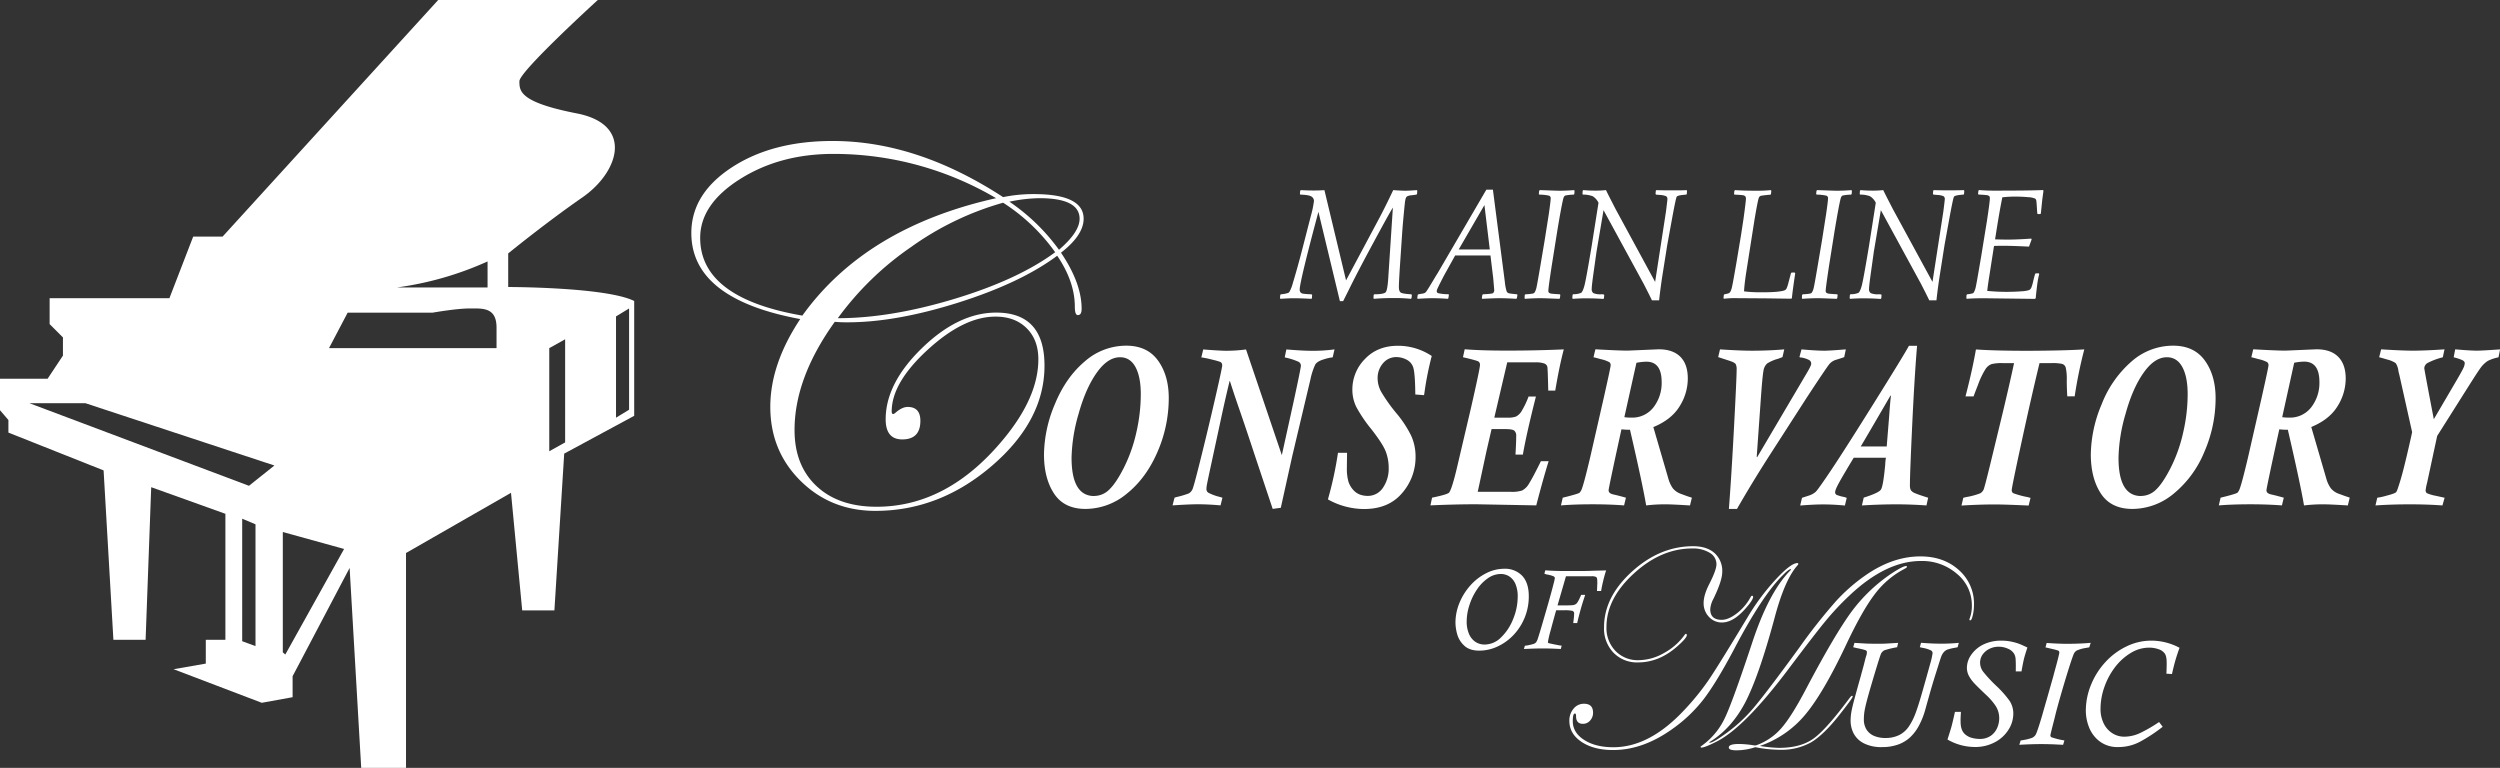
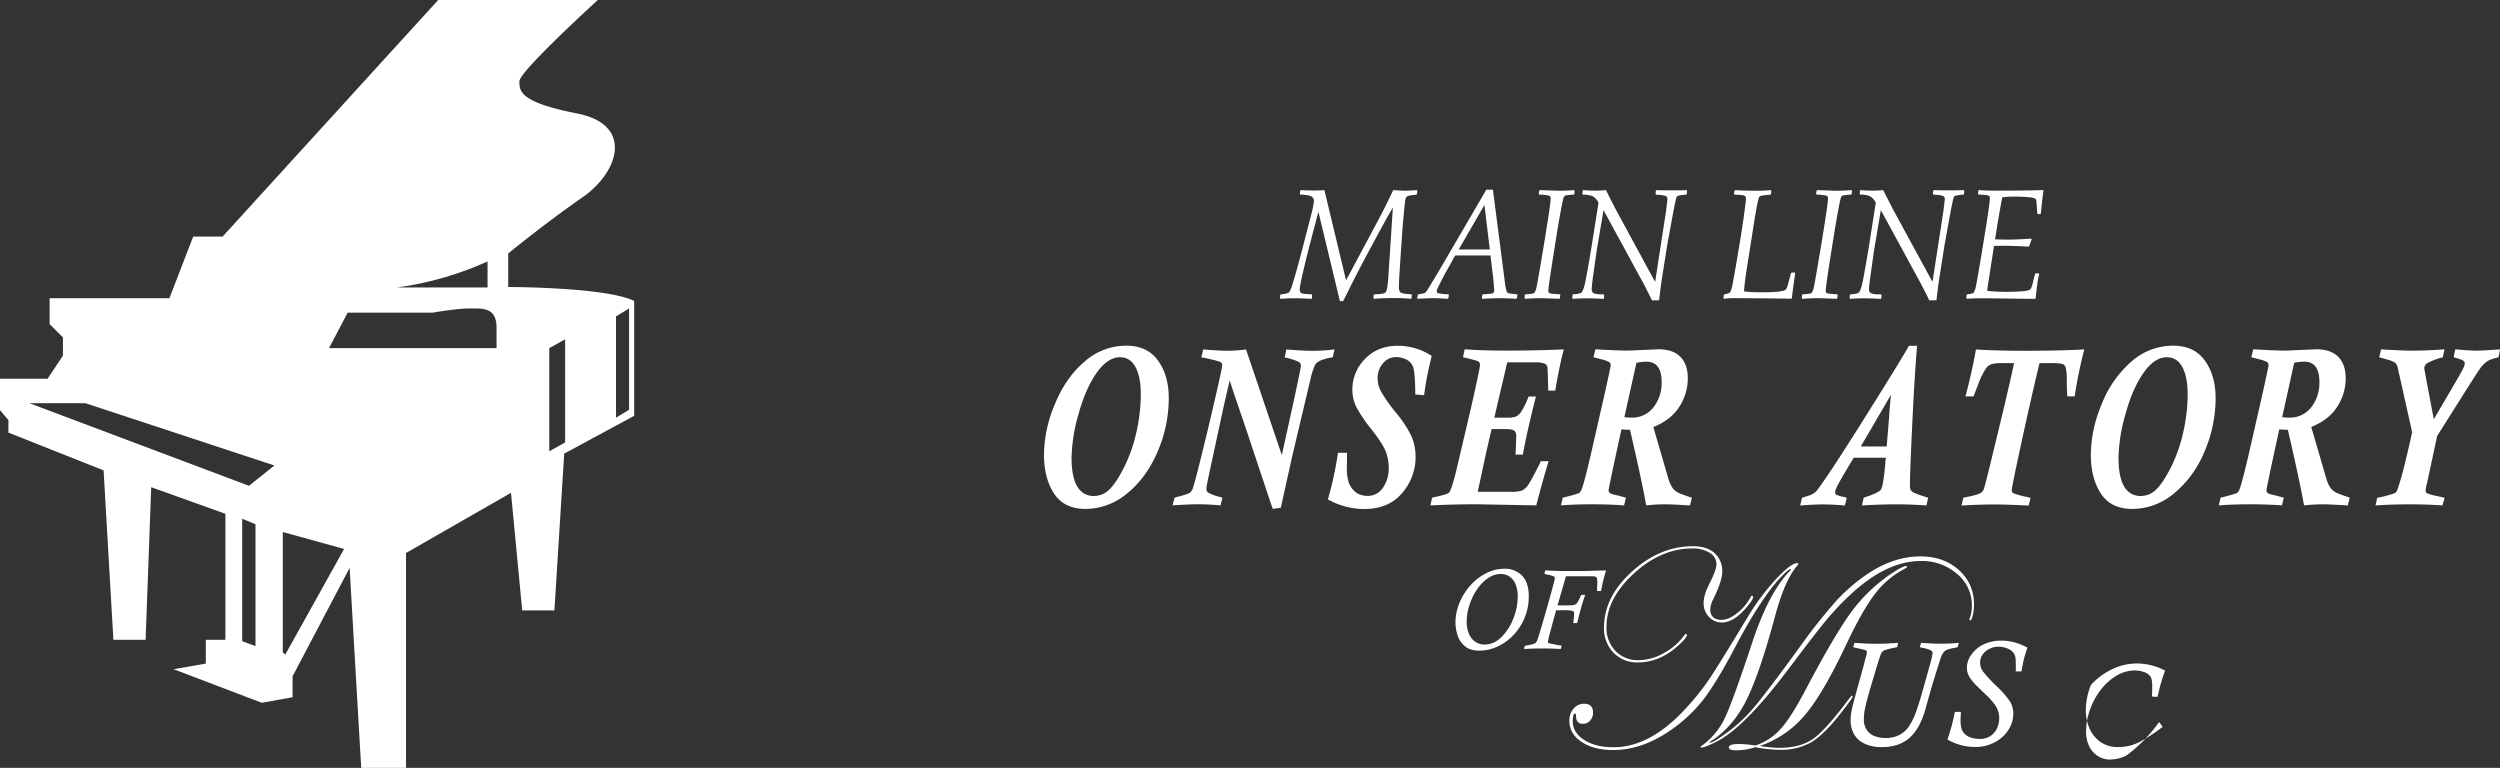
<svg xmlns="http://www.w3.org/2000/svg" viewBox="0 0 1147.95 352.58">
  <rect x="0" y="0" width="1147.95" height="352.58" fill="#333333" stroke="none" />
  <defs>
    <style>.cls-1{fill:#fff;}</style>
  </defs>
  <g id="Layer_2" data-name="Layer 2">
    <g id="Layer_2-2" data-name="Layer 2">
      <path class="cls-1" d="M233.36,131.79V116.36s17.35-14.15,34.07-25.72,23.78-33.43-2.57-38.57S238.5,41.79,238.5,37.29,274.5,0,274.5,0H201.21l-99,108.64H88.71L77.79,136.93h-55v11.89l6.11,6.11v8.36L21.86,173.9H0v14.46l3.86,4.5v5.78L47.57,216l4.5,77.79H66.86l2.57-70.08,34.07,12.22v57.86h-9v10.92l-14.79,2.58,40.5,15.42,14.15-2.57V310.5l26.18-49.73,5.32,91.81h20.57V253.93l48.21-27.64,5.15,54h14.78l4.5-72,32.14-17.36V138.21C278.36,131.79,233.36,131.79,233.36,131.79Zm-9.48-11.74V132H182.25A149.59,149.59,0,0,0,223.88,120.05ZM117.32,296.68l-6.11-2.25V238.18l6.11,2.57Zm-3-73.61L13.5,185.14H39.21L126,213.75ZM131,300.55l-1.14-1V244.29L158,252.07Zm97-140.69H151.07l8.57-16.29h39s10.93-1.93,16.93-1.93S228,141,228,150.43Zm31.5,43.28-7.29,4.07V159.86l7.29-4.07Zm29.36-15-6,3.65v-46.5l6-3.65Z" />
      <path class="cls-1" d="M588,137.21l-.26-.28.13-1.52.29-.28a12.55,12.55,0,0,0,3.34-.63,1.45,1.45,0,0,0,.58-.49,17.45,17.45,0,0,0,1.59-4.11q2.08-6.84,4.12-14.71l4.06-15.77a48.81,48.81,0,0,0,1.49-7.06,2.37,2.37,0,0,0-1.19-2.14c-.79-.5-2.45-.78-5-.85l-.26-.28.13-1.51.3-.28q3.3.18,5.93.18c1.71,0,3.34-.06,4.9-.18l9.93,41.44,15.27-28.58q2.86-5.39,6.39-12.86c2.6.19,4.44.28,5.52.28s3-.09,5.32-.28l.22.28-.13,1.51-.29.28-2.07.28a5.68,5.68,0,0,0-2.11.48,1.77,1.77,0,0,0-.68.84,10.85,10.85,0,0,0-.44,2.35q-.21,1.82-.65,6.57t-.66,8.24l-.95,14.11q-.48,7.42-.48,9.52c0,1.38.31,2.26.94,2.62s2.2.61,4.74.75l.29.32-.17,1.48-.29.28a74.81,74.81,0,0,0-8.2-.35c-2.94,0-5.86.11-8.76.35l-.23-.28.1-1.52.29-.28c2.94,0,4.68-.34,5.22-.94s.93-2.68,1.17-6.22l2.14-32.66q-1.65,2.59-9.15,16.5t-11.28,21.67l-2.4,4.78h-1.5l-9.86-41q-8.6,32.17-8.59,35.68a1.93,1.93,0,0,0,.4,1.35,2.07,2.07,0,0,0,1.27.58c.57.1,1.84.19,3.81.28l.23.28-.1,1.52-.29.28-1.17-.07q-4.38-.21-6.65-.21Q592.26,136.93,588,137.21Z" />
      <path class="cls-1" d="M651,137.21l-.23-.28.23-1.55.29-.25,1.88-.31a3.59,3.59,0,0,0,1.1-.32,2.22,2.22,0,0,0,.62-.59c.22-.29.7-1,1.46-2.25s1.75-2.89,3-5l.72-1.13,22.44-38.45h3L691,129.48a21,21,0,0,0,.81,4.28,1.6,1.6,0,0,0,1.07.92c.48.11,1.71.27,3.7.45l.2.28-.26,1.52-.29.28q-4.54-.28-7.82-.28c-1.47,0-4.06.09-7.75.28l-.23-.28.23-1.52.29-.28c2.68-.11,4.21-.29,4.59-.52a1.66,1.66,0,0,0,.57-1.51c0-.19-.16-2-.46-5.41l-1.26-10.4H668.19l-4.57,8.22c-.44.77-1.12,2.09-2.06,3.94s-1.48,3-1.63,3.35a3,3,0,0,0-.21.93.94.94,0,0,0,.64.89,21.1,21.1,0,0,0,4.75.48l.19.28-.22,1.55-.3.28q-3.75-.28-7.07-.28Q655,136.93,651,137.21Zm18.81-22.66h14.27l-2.46-20.4Z" />
      <path class="cls-1" d="M716.46,135.41l-.17,1.52-.29.28-2.07-.07q-5.1-.21-6.46-.21-3.35,0-7.2.28l-.23-.28.1-1.52.32-.28a21.85,21.85,0,0,0,3.47-.35,1.49,1.49,0,0,0,.49-.24,1.92,1.92,0,0,0,.33-.39,7.89,7.89,0,0,0,.71-1.86c.24-1,.8-4.09,1.69-9.31l2.1-12.46,1.92-12.16q.87-6,.87-7.27a1.19,1.19,0,0,0-.73-1.24,20.52,20.52,0,0,0-4.49-.48l-.22-.28.16-1.51.29-.28,2.4.07c3.42.14,5.64.21,6.68.21q3.07,0,6.65-.28l.23.28-.1,1.51-.29.28a21.06,21.06,0,0,0-3.89.42,1.63,1.63,0,0,0-.49.43,4.08,4.08,0,0,0-.49,1.3q-.81,3.3-2.62,14.15l-2.63,16.5q-1.53,10-1.53,11.38a1.16,1.16,0,0,0,.33.9,3.13,3.13,0,0,0,1.55.44c.83.09,2,.17,3.41.24Z" />
      <path class="cls-1" d="M722.23,137.21l-.26-.28.13-1.55.29-.28a9,9,0,0,0,3.6-.62c.5-.31,1-1.38,1.51-3.19s1.63-7.92,3.36-18.32L734,93.1a7.22,7.22,0,0,0-2.67-3,12.33,12.33,0,0,0-4.5-.74l-.19-.28.1-1.51.29-.28c1.58.16,3.51.25,5.8.25a43.76,43.76,0,0,0,4.61-.25c.22.49.91,1.89,2.08,4.18l2.36,4.6L760,129.45l5-32.42.51-4.25c.09-.7.13-1.15.13-1.33a1.47,1.47,0,0,0-.6-1.36,8.85,8.85,0,0,0-3-.58l-1.59-.14-.26-.28.13-1.51.26-.28c1.5.07,3.81.11,7,.11s5.52,0,6.84-.11l.23.28-.1,1.51-.26.28c-2.66.17-4.13.5-4.4,1s-.93,3.64-2,9.4l-2.34,12.82L763.42,126q-.87,5.47-1.59,11.9h-3.3c-.22-.49-.79-1.66-1.72-3.51l-2-3.93L736.31,96.5l-3.21,19-1.27,9q-.95,6.67-.94,8.11a2.17,2.17,0,0,0,.78,2,8.33,8.33,0,0,0,3.57.52c.3,0,.69,0,1.16.07l.23.25-.13,1.51-.29.32c-2.32-.19-4.67-.28-7.07-.28Q726.35,136.93,722.23,137.21Z" />
      <path class="cls-1" d="M791.64,137.17l-.26-.24.17-1.52.26-.28a10.64,10.64,0,0,0,2.1-.52,2.3,2.3,0,0,0,.64-.67,8.33,8.33,0,0,0,.76-2.25q.42-1.75,2.14-11.76l2-12,1.17-7.69c.71-5.23,1.07-8.2,1.07-8.93a1.72,1.72,0,0,0-.35-1.24A2.36,2.36,0,0,0,800,89.6c-.67-.08-1.85-.16-3.54-.23l-.22-.31.16-1.48.32-.28q4,.28,9.67.28a61.24,61.24,0,0,0,6.71-.28l.26.28-.16,1.51-.26.32a42.74,42.74,0,0,0-4.36.49,1.56,1.56,0,0,0-.65.4,2.13,2.13,0,0,0-.41.83q-.48,1.44-1.91,9.9l-3.89,24.76q-.78,5.34-.88,8a59,59,0,0,0,6.75.42c2.74,0,4.93,0,6.55-.12a27.47,27.47,0,0,0,3.86-.41,5.06,5.06,0,0,0,1.77-.54,2.4,2.4,0,0,0,.6-.72,15,15,0,0,0,.81-2.46l1.2-4.53.29-.28h1.4l.26.32c-.83,5.5-1.33,9.3-1.53,11.41l-.29.28L811,137l-14.95-.1A41.05,41.05,0,0,0,791.64,137.17Z" />
      <path class="cls-1" d="M843.8,135.41l-.16,1.52-.29.28-2.08-.07c-3.39-.14-5.55-.21-6.45-.21q-3.35,0-7.21.28l-.22-.28.09-1.52.33-.28a22.18,22.18,0,0,0,3.47-.35,1.49,1.49,0,0,0,.49-.24,2.3,2.3,0,0,0,.32-.39,7.47,7.47,0,0,0,.71-1.86c.24-1,.8-4.09,1.69-9.31l2.11-12.46,1.91-12.16q.88-6,.88-7.27a1.19,1.19,0,0,0-.73-1.24,20.62,20.62,0,0,0-4.49-.48l-.23-.28.16-1.51.29-.28,2.4.07q5.13.21,6.69.21,3.07,0,6.65-.28l.22.28-.09,1.51-.3.28a21.06,21.06,0,0,0-3.89.42,1.76,1.76,0,0,0-.49.43,3.9,3.9,0,0,0-.48,1.3q-.81,3.3-2.63,14.15l-2.63,16.5q-1.51,10-1.52,11.38a1.19,1.19,0,0,0,.32.9,3.22,3.22,0,0,0,1.56.44c.82.09,2,.17,3.41.24Z" />
      <path class="cls-1" d="M849.57,137.21l-.26-.28.13-1.55.3-.28a9,9,0,0,0,3.6-.62c.49-.31,1-1.38,1.51-3.19s1.62-7.92,3.35-18.32l3.12-19.87a7.17,7.17,0,0,0-2.68-3,12.26,12.26,0,0,0-4.49-.74l-.2-.28.1-1.51.29-.28c1.58.16,3.52.25,5.81.25a43.57,43.57,0,0,0,4.6-.25c.22.49.91,1.89,2.08,4.18l2.37,4.6,18.16,33.37,5-32.42.52-4.25c.08-.7.13-1.15.13-1.33a1.47,1.47,0,0,0-.6-1.36,8.85,8.85,0,0,0-3-.58l-1.59-.14-.26-.28.13-1.51.26-.28q2.24.11,6.94.11,4.86,0,6.84-.11l.23.28-.1,1.51-.26.28c-2.66.17-4.12.5-4.39,1s-.94,3.64-2,9.4l-2.33,12.82L890.77,126q-.88,5.47-1.59,11.9h-3.31c-.22-.49-.79-1.66-1.72-3.51l-2-3.93L863.65,96.5l-3.21,19-1.26,9q-.95,6.67-.95,8.11a2.17,2.17,0,0,0,.78,2,8.33,8.33,0,0,0,3.57.52c.3,0,.69,0,1.17.07l.23.25-.13,1.51-.3.32q-3.46-.28-7.07-.28Q853.69,136.93,849.57,137.21Z" />
      <path class="cls-1" d="M903.13,137.21l-.23-.28.1-1.52.32-.28a11.38,11.38,0,0,0,2.63-.49,1.28,1.28,0,0,0,.39-.38,8.41,8.41,0,0,0,.91-2.57q.39-1.65,2.46-13.91l2.6-16q1.4-9.14,1.39-10.75a1.46,1.46,0,0,0-.29-1,2.55,2.55,0,0,0-1.43-.45c-.75-.09-1.92-.18-3.5-.25l-.2-.28.17-1.51.29-.28c2.1.19,4.34.28,6.74.28q17.07,0,22.58-.28l.26.28c-.06.54-.26,2-.58,4.36l-.62,6.11-.26.28h-1.13l-.26-.28q-.33-5.34-.44-5.92a1.46,1.46,0,0,0-.59-.93,9.28,9.28,0,0,0-3.17-.62c-1.81-.17-3.65-.26-5.54-.26a50.66,50.66,0,0,0-6.29.32q-1.29,6.08-3.34,19.31c2.16.07,4.09.11,5.77.11q4.43,0,10.81-.46l.22.35-1.23,3.34q-7.56-.39-11.58-.39c-1,0-2.53,0-4.48.07l-2,12.82q-.89,5.55-1.11,7.83c3,.29,5.88.43,8.7.43s5.07-.09,7-.25a14.4,14.4,0,0,0,3.48-.54,2.23,2.23,0,0,0,1-1,19.11,19.11,0,0,0,1-3.43c.31-1.26.58-2.28.81-3l.3-.28h1.36l.23.28a38.69,38.69,0,0,0-1,5.49q-.51,4-.6,5.64l-.42.32-22.58-.28Q906.21,136.93,903.13,137.21Z" />
      <path class="cls-1" d="M899.45,295.18l-.54,2a10,10,0,0,1-1.31.27,24.74,24.74,0,0,0-3.17.75,4.28,4.28,0,0,0-1.86,1.23,6.58,6.58,0,0,0-1.2,2.06c-.3.82-.76,2.25-1.39,4.29q-1.92,6-2.7,8.66c-.53,1.79-.93,3.18-1.21,4.18s-.93,3.29-1.93,6.9a35.51,35.51,0,0,1-2.91,7.5,20.75,20.75,0,0,1-4.11,5.51,16,16,0,0,1-5.59,3.36,21.53,21.53,0,0,1-7.27,1.16,17.62,17.62,0,0,1-8.49-1.77,10.72,10.72,0,0,1-4.62-4.51,12.72,12.72,0,0,1-1.39-5.81,24.5,24.5,0,0,1,.36-4.08c.25-1.42.72-3.43,1.42-6s1.63-6,2.82-10.16c.24-.92.49-1.82.73-2.7s.49-1.75.71-2.6.51-2,.87-3.43l.44-1.38a4.17,4.17,0,0,1,.07-.47,4.58,4.58,0,0,0,.06-.67.85.85,0,0,0-.47-.84,13,13,0,0,0-1.88-.55c-1-.23-1.73-.4-2.31-.49l-1.62-.4.58-2,5,.3c1.18.07,2.8.1,4.83.1,2.2,0,3.94,0,5.22-.1l5-.3-.47,2a43.38,43.38,0,0,0-5.8,1.39,3.46,3.46,0,0,0-1.72,1.9c-.44,1.19-1.34,4-2.68,8.46q-2.19,7.29-3.21,11t-1.44,5.91a23,23,0,0,0-.42,4.34,8.52,8.52,0,0,0,1.34,5,7.58,7.58,0,0,0,3.56,2.8,13.19,13.19,0,0,0,4.93.88,14,14,0,0,0,6.35-1.33,11.63,11.63,0,0,0,4.43-3.89,28.12,28.12,0,0,0,3.14-6.21q1.36-3.64,3.07-9.69,2.55-9,3.65-13a30.89,30.89,0,0,0,1.09-4.92,1.44,1.44,0,0,0-.86-1.23A15,15,0,0,0,883,297.5a7.93,7.93,0,0,1-1.44-.34l.54-2q5.13.4,8.79.4A80.06,80.06,0,0,0,899.45,295.18Z" />
      <path class="cls-1" d="M897.67,326.87h2.75c-.07,1.17-.12,2.12-.15,2.84s0,1.29,0,1.7c0,2.53.62,4.38,1.85,5.57a7.66,7.66,0,0,0,3.41,1.86,14.07,14.07,0,0,0,3.4.46,8.68,8.68,0,0,0,5.29-1.51,8.6,8.6,0,0,0,2.91-3.7A11.14,11.14,0,0,0,918,330a10.37,10.37,0,0,0-1.68-5.92,28.43,28.43,0,0,0-4.23-4.89c-2.55-2.41-4.37-4.2-5.46-5.35a16.54,16.54,0,0,1-2.55-3.49,8,8,0,0,1-.92-3.72,10.33,10.33,0,0,1,1.93-5.87A14.42,14.42,0,0,1,910.6,296a18.48,18.48,0,0,1,8.39-1.82,21.68,21.68,0,0,1,4.82.5,23.48,23.48,0,0,1,3.61,1.06c.91.37,2.09.9,3.52,1.59q-1.14,3.47-1.54,5.07c-.27,1.08-.6,2.71-1,4.9l-.16,1H925.6q.07-3.72-.06-5.49a5.68,5.68,0,0,0-.71-2.63,5.92,5.92,0,0,0-2.87-2.33,10.27,10.27,0,0,0-4.21-.89,9.35,9.35,0,0,0-4.3,1,8.13,8.13,0,0,0-3.11,2.66,6.35,6.35,0,0,0-1.12,3.69,6.94,6.94,0,0,0,1.39,4.1,62.48,62.48,0,0,0,6,6.48,47.63,47.63,0,0,1,6.14,6.91,10.59,10.59,0,0,1,1.72,6,13.68,13.68,0,0,1-2.1,7.1,16.24,16.24,0,0,1-6.11,5.78A19,19,0,0,1,906.8,343a25.08,25.08,0,0,1-12.56-3.43q.94-2.93,1.41-4.47c.32-1,.63-2.19.94-3.49S897.27,328.75,897.67,326.87Z" />
-       <path class="cls-1" d="M960,295.18l-.64,2.05a2,2,0,0,1-.37.08l-.62.1a1.7,1.7,0,0,0-.39.09,16.91,16.91,0,0,0-4.26,1.15,3.42,3.42,0,0,0-1.51,1.67c-.61,1.52-1.46,4.05-2.57,7.6s-2.22,7.27-3.34,11.15-2,7.1-2.62,9.65c0,.11-.39,1.58-1.11,4.4s-1.07,4.33-1.07,4.53a1,1,0,0,0,.4.84,31.82,31.82,0,0,0,4.93,1.31l1.11.2-.6,2-4-.2c-2.19-.09-4.21-.13-6-.13q-4.47,0-10.11.33l.61-2A1,1,0,0,0,928,340l.54-.1c.22,0,.45-.07.67-.12a19.92,19.92,0,0,0,3.93-1,4,4,0,0,0,1.51-1.28q.76-1.17,3.09-9.06c.07-.27.47-1.7,1.22-4.3s1.22-4.22,1.4-4.87q.71-2.52,1.52-5.39c.55-1.91,1-3.4,1.23-4.45,1.21-4.34,2-7.3,2.32-8.86a3,3,0,0,0,.16-.94.9.9,0,0,0-.57-.91,22.58,22.58,0,0,0-2.63-.72c-1.54-.37-2.58-.61-3.14-.72l.54-2.05q5.43.4,9.83.4Q955.69,295.58,960,295.18Z" />
-       <path class="cls-1" d="M991.41,331.54l1.65,2.18a73,73,0,0,1-10.51,6.92,21.16,21.16,0,0,1-9.87,2.39,13.49,13.49,0,0,1-8.63-2.66,14.92,14.92,0,0,1-4.82-6.46,20.86,20.86,0,0,1-1.46-7.47,31.32,31.32,0,0,1,2.37-11.95A34.26,34.26,0,0,1,966.78,304a31.75,31.75,0,0,1,9.76-7.23,26.06,26.06,0,0,1,11.35-2.6,27.41,27.41,0,0,1,12.92,3.29q-.87,2.31-1.67,4.95c-.54,1.76-1.15,4.12-1.82,7.1l-2.55-.17c.09-1.7.13-3.34.13-4.93,0-2.11-.3-3.55-.9-4.34a5.68,5.68,0,0,0-2.94-2,12.81,12.81,0,0,0-4.15-.69,16.31,16.31,0,0,0-8.49,2.43,26.19,26.19,0,0,0-7.19,6.48,32.82,32.82,0,0,0-4.92,9.12,30.11,30.11,0,0,0-1.79,10,14.94,14.94,0,0,0,1.49,6.85,11,11,0,0,0,4,4.46,10,10,0,0,0,5.37,1.55,17.29,17.29,0,0,0,7.71-1.87A67.94,67.94,0,0,0,991.41,331.54Z" />
+       <path class="cls-1" d="M991.41,331.54l1.65,2.18a73,73,0,0,1-10.51,6.92,21.16,21.16,0,0,1-9.87,2.39,13.49,13.49,0,0,1-8.63-2.66,14.92,14.92,0,0,1-4.82-6.46,20.86,20.86,0,0,1-1.46-7.47,31.32,31.32,0,0,1,2.37-11.95a31.75,31.75,0,0,1,9.76-7.23,26.06,26.06,0,0,1,11.35-2.6,27.41,27.41,0,0,1,12.92,3.29q-.87,2.31-1.67,4.95c-.54,1.76-1.15,4.12-1.82,7.1l-2.55-.17c.09-1.7.13-3.34.13-4.93,0-2.11-.3-3.55-.9-4.34a5.68,5.68,0,0,0-2.94-2,12.81,12.81,0,0,0-4.15-.69,16.31,16.31,0,0,0-8.49,2.43,26.19,26.19,0,0,0-7.19,6.48,32.82,32.82,0,0,0-4.92,9.12,30.11,30.11,0,0,0-1.79,10,14.94,14.94,0,0,0,1.49,6.85,11,11,0,0,0,4,4.46,10,10,0,0,0,5.37,1.55,17.29,17.29,0,0,0,7.71-1.87A67.94,67.94,0,0,0,991.41,331.54Z" />
      <path class="cls-1" d="M668.32,285.9a23.8,23.8,0,0,1,1.83-9.06,27.82,27.82,0,0,1,5-8,24.31,24.31,0,0,1,7.24-5.61,18.23,18.23,0,0,1,8.33-2.07,10.88,10.88,0,0,1,8.21,3.2q3.06,3.21,3.06,9.44a25.7,25.7,0,0,1-7.07,17.84,24.12,24.12,0,0,1-7.33,5.25,19.78,19.78,0,0,1-8.31,1.87q-4.59,0-7-2.37a11.07,11.07,0,0,1-3.18-5.22A20.69,20.69,0,0,1,668.32,285.9Zm5.15-.57a14.33,14.33,0,0,0,1,5.59,8.31,8.31,0,0,0,2.91,3.74,7.55,7.55,0,0,0,4.42,1.3,10.71,10.71,0,0,0,7.49-3.31,23.67,23.67,0,0,0,5.54-8.47,27,27,0,0,0,2.07-10.12,14.52,14.52,0,0,0-1-5.83,7.71,7.71,0,0,0-2.82-3.52,7.17,7.17,0,0,0-4-1.15,10.37,10.37,0,0,0-5.93,2,19.22,19.22,0,0,0-5,5.19,27.5,27.5,0,0,0-3.41,7.09A24.47,24.47,0,0,0,673.47,285.33Z" />
      <path class="cls-1" d="M709.15,263.4l.42-1.52c2.79.2,5.48.31,8.07.31,2.89,0,5.3,0,7.21,0s3.84,0,5.78-.08,4.23-.1,6.87-.2a68.47,68.47,0,0,0-2.3,9.46h-1.89c0-.62.06-1.19.08-1.73s0-1,.05-1.33,0-.85,0-1.49c0-1-.18-1.66-.55-1.89a4.51,4.51,0,0,0-2.08-.33H719.06L715.18,278c3.34,0,5.49,0,6.43-.09a3.82,3.82,0,0,0,2-.53q.93-.61,2.43-4.24h1.86q-1.23,3.6-2.09,6.67c-.57,2.06-1.11,4.15-1.6,6.29h-1.82s.07-.44.16-1.22a29.43,29.43,0,0,0,.26-3.1,1.22,1.22,0,0,0-.71-1.27,16,16,0,0,0-4.05-.28h-3.49q-1.24,4.37-2.51,9.14a48.32,48.32,0,0,0-1.27,5.37c0,.32.11.52.34.59s1.81.41,4.81,1l1.16.15-.41,1.53c-.91-.05-2-.11-3.29-.16-1.75-.07-3.42-.1-5-.1-2.57,0-5.44.09-8.63.26l.44-1.53.32,0,.74-.11a25,25,0,0,0,2.94-.69,2.45,2.45,0,0,0,1.21-.85,7.4,7.4,0,0,0,.86-2q.6-1.79,1.92-6.34l2.22-7.63q.62-2.15,1.58-5.61c.64-2.31,1.12-4.14,1.46-5.49a19.75,19.75,0,0,0,.5-2.29c0-.37-.23-.66-.69-.89a14.66,14.66,0,0,0-3.16-.82A8.23,8.23,0,0,1,709.15,263.4Z" />
      <path class="cls-1" d="M517.14,158.73q9.66,0,14.6,6.84t4.93,17.27a61.9,61.9,0,0,1-5.18,24.68q-5.19,12-14,19.1a29.82,29.82,0,0,1-19,7.07q-9.86,0-14.49-7.05t-4.62-18a60.71,60.71,0,0,1,5-23.06q5-12.21,13.62-19.53A28.79,28.79,0,0,1,517.14,158.73Zm-14.69,69a9.76,9.76,0,0,0,6.89-2.93q3.11-2.93,6.73-10.05a69.83,69.83,0,0,0,5.7-16.11A79.11,79.11,0,0,0,523.83,181q0-7.92-2.43-12.44c-1.63-3-4-4.52-7.1-4.52q-5.7,0-10.76,7.19t-8.28,18.82a77,77,0,0,0-3.22,20Q492,227.77,502.45,227.77Z" />
      <path class="cls-1" d="M612.78,160.43l-.83,3.65a19.28,19.28,0,0,0-4,.9c-2.05.6-3.37,1.39-4,2.39a30.4,30.4,0,0,0-2.21,6.78l-8.34,35.17-5.28,23.85c-2.34.31-3.58.48-3.72.52l-8.17-24.48Q572,196.37,569.1,188t-4.33-13h-.17q-2.1,8.63-4.33,19.12l-4.17,19.33q-1.9,8.79-2,9.62a8.81,8.81,0,0,0-.13,1.44,2,2,0,0,0,.85,1.72,22.45,22.45,0,0,0,5.22,1.93,3,3,0,0,1,.62.2c.39.1.61.16.66.16l-.87,3.54q-5.73-.51-10.4-.51-3.84,0-11.64.51l.91-3.54c.08,0,.36-.12.82-.26a41,41,0,0,0,5.74-1.7A4.28,4.28,0,0,0,547.8,224q.75-2.06,4-15.19t6.33-26.56q3.08-13.41,3.08-14.44a1.75,1.75,0,0,0-.52-1.39c-.34-.31-1.85-.77-4.52-1.39a40.91,40.91,0,0,0-4.54-.92l.87-3.65q8,.62,10.65.61a68,68,0,0,0,9-.61L588.59,209,594,184.43q3.34-15.42,3.35-16.55a2,2,0,0,0-1.12-1.77,30.47,30.47,0,0,0-6.31-2l.74-3.65q7.8.62,11.19.61A72.83,72.83,0,0,0,612.78,160.43Z" />
      <path class="cls-1" d="M657.43,163.46a142,142,0,0,0-3.3,16.5c-.14.93-.22,1.42-.25,1.49l-4-.31q-.09-8.79-.77-11.72a6,6,0,0,0-3.09-4.19,10.19,10.19,0,0,0-4.73-1.26,7.84,7.84,0,0,0-6.27,2.86,10.32,10.32,0,0,0-2.44,7,12.9,12.9,0,0,0,1.63,6.07,74.06,74.06,0,0,0,6.79,9.61,51.08,51.08,0,0,1,7.06,10.72,23.28,23.28,0,0,1,1.94,9.49,25.1,25.1,0,0,1-6.19,16.71q-6.19,7.29-17.42,7.3a34.08,34.08,0,0,1-16.64-4.42,164.89,164.89,0,0,0,4.62-21.39h4.17q-.07,5-.08,6.89a21.73,21.73,0,0,0,.72,6.35,10.23,10.23,0,0,0,2.25,3.85,7.7,7.7,0,0,0,3.22,2.16,10.76,10.76,0,0,0,3.27.54A8.31,8.31,0,0,0,635,224a15.47,15.47,0,0,0,2.66-9.25,21.11,21.11,0,0,0-1.28-7.23c-.86-2.34-3.08-5.83-6.69-10.46a64.47,64.47,0,0,1-6.87-10.13,17.85,17.85,0,0,1-1.84-8.07,19.8,19.8,0,0,1,5.76-14q5.76-6.09,15.21-6.09A28,28,0,0,1,657.43,163.46Z" />
      <path class="cls-1" d="M718.06,160.43q-2,7.5-3.92,18.92h-3.22c-.14-6.65-.28-10.3-.41-10.93a2.21,2.21,0,0,0-1.35-1.49,11.74,11.74,0,0,0-4.39-.54H692.09l-5.94,25.4h6.19a10.81,10.81,0,0,0,3.78-.52,6.76,6.76,0,0,0,2.77-2.85,38,38,0,0,0,3-6.35h3.38q-4.37,17.22-6,26.68h-3.39q.33-5.76.33-8.53a3,3,0,0,0-.91-2.5c-.6-.46-1.94-.69-4-.69h-6.4l-2.31,10-4.05,18.81h15.32a15,15,0,0,0,5.06-.61,8.06,8.06,0,0,0,3.26-3.32q1.71-2.7,5.38-10.15h3.55q-2.39,7.61-5.69,20.3l-27.37-.51q-9.94,0-21.22.51l.74-3.54c4.32-.89,6.88-1.62,7.66-2.19s2-4.19,3.61-10.87l6.61-28.18q4.13-18.13,4.13-19.74a1.78,1.78,0,0,0-.66-1.51q-.67-.5-7.15-2l.79-3.65q7.84.62,19.44.61Q705,161,718.06,160.43Z" />
      <path class="cls-1" d="M776.87,228.55l-.86,3.54q-8.18-.51-11-.51a70.41,70.41,0,0,0-9.12.51q-1.65-9.81-7.43-34.75a32.77,32.77,0,0,1-3.92-.21q-5.91,27-5.9,28c0,1,.74,1.6,2.25,1.93s3.4.82,5.71,1.47l-.86,3.54q-6.81-.51-14.37-.51-8.29,0-14.61.51l.82-3.54q7.23-1.76,7.8-2.34a6,6,0,0,0,1.12-2.14q1.11-3.18,3.67-14l6.32-27.71q3.09-13.78,3.1-14.6a1.78,1.78,0,0,0-.58-1.42,14.69,14.69,0,0,0-3.86-1.38q-3.28-.9-3.45-.9l.87-3.65q11,.62,14.86.61l14.2-.61q6.57,0,10,3.49T775,174a23.89,23.89,0,0,1-3.76,12.57q-3.76,6.13-12.06,9.54l6.86,23.54a14.46,14.46,0,0,0,2.08,4.55,8.34,8.34,0,0,0,3.86,2.62c1.76.67,3.19,1.18,4.29,1.52A2.63,2.63,0,0,1,776.87,228.55Zm-31-37a19.36,19.36,0,0,0,3.14.21A12.3,12.3,0,0,0,759.27,187,18.24,18.24,0,0,0,763,175.44q0-9.36-7-9.36a26.24,26.24,0,0,0-4.58.51Z" />
-       <path class="cls-1" d="M847.57,160.43l-.74,3.54a2.88,2.88,0,0,1-.54.21c-.9.31-1.95.64-3.13,1a6.47,6.47,0,0,0-3,1.83q-1.17,1.28-10.71,15.83L812,209.94q-8,12.54-14.41,23.75h-3.72q1.13-14.44,2.34-37.25t1.22-26.76a5,5,0,0,0-.44-2.49c-.29-.47-1.23-1-2.83-1.52l-5.2-1.7.83-3.54q9.54.62,14.65.61,7.64,0,14.86-.61l-.82,3.54-2,.77a18,18,0,0,0-5,2.14,5.5,5.5,0,0,0-1.73,3.39q-.49,2.44-1.28,13.8l-1.82,25.71.17.21,22.66-38.41q2.19-3.65,2.19-4.52a1.93,1.93,0,0,0-.83-1.67,11.33,11.33,0,0,0-3.63-1.21,2,2,0,0,1-.95-.21l.95-3.54q7,.62,10.65.61Q840.52,161,847.57,160.43Z" />
      <path class="cls-1" d="M885.37,228.55l-.78,3.54q-7.19-.51-13.83-.51-7.31,0-15.81.51l.82-3.54a1.81,1.81,0,0,1,.54-.21c4.16-1.34,6.6-2.49,7.33-3.47s1.38-4.77,2-11.39a29.35,29.35,0,0,1,.33-3.29H851.19q-4.55,7.51-6.52,11.05t-2,4.63a1.37,1.37,0,0,0,.64,1.36,19.05,19.05,0,0,0,3.57,1,4,4,0,0,1,.58.2,2.31,2.31,0,0,0,.53.16l-.86,3.54q-5.37-.51-9.95-.51c-2.86,0-6.39.17-10.57.51l.83-3.54,2.84-.93a8.92,8.92,0,0,0,3.43-1.8q1.15-1.08,7.29-10.26t19.56-30.66q13.44-21.5,16-26.17h3.72q-1.2,14.34-2.25,36.78T877,222.74a5,5,0,0,0,.4,2.31,4.21,4.21,0,0,0,2,1.44Q881.08,227.21,885.37,228.55Zm-17.09-46.79-.16-.2Q855.57,203.15,854.41,205h11.93l1.12-13.78C867.81,186.2,868.09,183.06,868.28,181.76Z" />
      <path class="cls-1" d="M957.07,160.43A204.11,204.11,0,0,0,952.65,182h-3.39q-.24-3.75-.24-7.46a23.67,23.67,0,0,0-.44-5.58,2.46,2.46,0,0,0-1.71-1.87,21.37,21.37,0,0,0-4.87-.36h-5.49q-3.79,15.63-8.28,36.37T923.75,225a1.61,1.61,0,0,0,.68,1.46,41,41,0,0,0,6.5,1.78,3.58,3.58,0,0,1,.58.15,4.65,4.65,0,0,0,.87.21l-.87,3.54q-10.93-.51-15.48-.51-7.1,0-15.36.51l.83-3.54a14.91,14.91,0,0,1,2-.47,31.89,31.89,0,0,0,5.8-1.62A3.86,3.86,0,0,0,911.1,224q.6-1.89,2.83-11l5.65-23.34q3.39-14.25,5.24-22.93h-5.24a20.2,20.2,0,0,0-5,.43,5.63,5.63,0,0,0-2.87,2.32,36.18,36.18,0,0,0-3.37,7q-2,5.12-2.1,5.53h-3.72q3.13-12,4.79-21.54,9.09.62,24.36.61Q948.11,161,957.07,160.43Z" />
      <path class="cls-1" d="M997.84,158.73q9.66,0,14.59,6.84t4.93,17.27a61.73,61.73,0,0,1-5.18,24.68,48.53,48.53,0,0,1-14,19.1,29.79,29.79,0,0,1-19,7.07q-9.87,0-14.49-7.05t-4.63-18a60.9,60.9,0,0,1,5-23.06,50,50,0,0,1,13.62-19.53A28.8,28.8,0,0,1,997.84,158.73Zm-14.7,69a9.8,9.8,0,0,0,6.9-2.93q3.09-2.93,6.72-10.05a68.91,68.91,0,0,0,5.7-16.11,78.55,78.55,0,0,0,2.07-17.64q0-7.92-2.44-12.44c-1.62-3-4-4.52-7.1-4.52q-5.7,0-10.75,7.19T976,190.09a76.57,76.57,0,0,0-3.22,20Q972.74,227.77,983.14,227.77Z" />
      <path class="cls-1" d="M1078.94,228.55l-.86,3.54q-8.17-.51-11-.51a70.41,70.41,0,0,0-9.12.51q-1.65-9.81-7.43-34.75a32.77,32.77,0,0,1-3.92-.21q-5.91,27-5.9,28c0,1,.74,1.6,2.25,1.93s3.4.82,5.71,1.47l-.86,3.54c-4.55-.34-9.33-.51-14.37-.51q-8.29,0-14.61.51l.82-3.54q7.23-1.76,7.8-2.34a6,6,0,0,0,1.12-2.14q1.11-3.18,3.67-14l6.32-27.71q3.09-13.78,3.09-14.6a1.77,1.77,0,0,0-.57-1.42,14.85,14.85,0,0,0-3.86-1.38q-3.29-.9-3.45-.9l.87-3.65q11,.62,14.86.61l14.2-.61q6.57,0,10,3.49t3.4,10.08a23.88,23.88,0,0,1-3.75,12.57q-3.76,6.13-12.06,9.54l6.86,23.54a14.24,14.24,0,0,0,2.08,4.55,8.34,8.34,0,0,0,3.86,2.62c1.76.67,3.19,1.18,4.29,1.52A2.88,2.88,0,0,1,1078.94,228.55Zm-31-37a19.36,19.36,0,0,0,3.14.21,12.3,12.3,0,0,0,10.22-4.78,18.24,18.24,0,0,0,3.73-11.57q0-9.36-7-9.36a26.14,26.14,0,0,0-4.58.51Z" />
      <path class="cls-1" d="M1148,160.43l-.74,3.65a19.37,19.37,0,0,0-4.83,1.59,12.65,12.65,0,0,0-3.68,3.65q-1.28,1.76-5.65,8.69l-14,22.16-4.63,21.54a21.89,21.89,0,0,0-.66,3.34,1.59,1.59,0,0,0,.56,1.41,20,20,0,0,0,4.29,1.24c2.49.56,3.78.85,3.86.85l-1,3.54q-6.81-.51-14.94-.51-8.39,0-15.81.51l.82-3.54a30.47,30.47,0,0,0,4.44-1c2.49-.63,3.91-1.17,4.27-1.61s1-2.34,2-5.66,2.09-7.75,3.37-13.26,1.92-8.4,1.92-8.64l-5.9-26.43a15.68,15.68,0,0,1-.42-1.8,7.76,7.76,0,0,0-1.22-3.41,12.24,12.24,0,0,0-4-1.68c-2.23-.68-3.43-1-3.59-1l.91-3.65q9.86.62,14.65.61,5.65,0,14.45-.61l-.78,3.65a31.48,31.48,0,0,0-6.69,2.46,3,3,0,0,0-1.82,2.47q0,.68,4.38,23.5l9.49-16.2q3.48-5.91,4.09-7.3a5.88,5.88,0,0,0,.62-2.21c0-.62-.45-1.12-1.34-1.52a26,26,0,0,0-3.74-1.2l.7-3.65q7.07.62,10.12.61Q1139.86,161,1148,160.43Z" />
      <path class="cls-1" d="M906.42,277.68a21.41,21.41,0,0,1-.55,4.83c-.36,1.55-.73,2.33-1.12,2.33s-.44-.12-.44-.35l.12-.51a15.59,15.59,0,0,0,1-6,18.48,18.48,0,0,0-6.78-14.44A24.35,24.35,0,0,0,882,257.6q-15.81,0-32.39,15.5A123.94,123.94,0,0,0,838.39,285q-4.54,5.43-17.79,23.05Q801,333.94,788.48,340.4q-5.64,2.88-7.23,2.88-.39,0-.39-.45l1.35-1a32.64,32.64,0,0,0,10-12.55Q795.66,322,804.61,295q7.62-23.06,17.41-33a1,1,0,0,0,.38-.64c-.55-.17-1.81.74-3.77,2.75q-9.54,9.46-22.41,34.05-8,15.11-13.93,22.89A66.58,66.58,0,0,1,768,334.67q-13.57,9.74-27.27,9.73-8.91,0-14.51-3.74t-5.6-9.64a8.39,8.39,0,0,1,1.92-5.6,6,6,0,0,1,4.8-2.27c2.78,0,4.16,1.37,4.16,4.1a5.22,5.22,0,0,1-1.35,3.61,4.24,4.24,0,0,1-3.29,1.51c-2.1,0-3.16-1.16-3.16-3.46,0-.85-.17-1.28-.51-1.28-.69,0-1,1.17-1,3.52q0,5.25,5.22,8.61t13.42,3.36q16.73,0,32.8-17.35a114.05,114.05,0,0,0,11-13.6q4.49-6.62,17.88-28.83a103.58,103.58,0,0,1,12.71-17.1q7.08-7.68,10.09-7.68.45,0,.45.39a1.51,1.51,0,0,1-.25.51q-6,6.53-10.76,24.65-7.17,26.58-13.5,38.68-6.29,11.79-16.13,17.87c-.17,0-.26.12-.26.25a.68.68,0,0,0,.26.13q1.47,0,7.16-4.1A69.7,69.7,0,0,0,805,325.29q5.82-6.8,21.12-27.79a253.42,253.42,0,0,1,17.18-21.74,81.24,81.24,0,0,1,14.11-12.14q12.09-8.13,24.38-8.13,10.76,0,17.69,6.27A20.5,20.5,0,0,1,906.42,277.68ZM805,274.09c0,.94-1.21,2.78-3.65,5.52q-5.51,6.22-10.64,6.22a7.85,7.85,0,0,1-6-2.59,8.93,8.93,0,0,1-2.44-6.37q0-3.64,2.63-8.77,3.26-6.41,3.26-9a6,6,0,0,0-3.07-5.25,14.62,14.62,0,0,0-8.07-2q-14.26,0-26.82,11.52t-12.54,24.52a15.09,15.09,0,0,0,4.13,11,14.11,14.11,0,0,0,10.6,4.25,23.86,23.86,0,0,0,11.69-3.29,28.34,28.34,0,0,0,9.58-8.48c.17-.22.3-.32.39-.32q.51,0,.51.57,0,1.29-4.1,4.93-8.46,7.62-18.32,7.62a15,15,0,0,1-11.28-4.48A16,16,0,0,1,736.54,288q0-13.89,12.83-25.54t28.07-11.65q6.27,0,9.82,3.13a11,11,0,0,1,3.56,8.65q0,4.09-4.1,12.48a11.74,11.74,0,0,0-1.41,4.67c0,3.24,1.75,4.87,5.26,4.87q3.13,0,7-3a23.23,23.23,0,0,0,6.25-7.39c.21-.42.43-.64.64-.64A.45.45,0,0,1,805,274.09Zm70.64-13.77c0,.22-.58.62-1.73,1.22A40.45,40.45,0,0,0,860.73,273q-5.68,7.49-13,23-10.62,22.53-19,32.39a46.8,46.8,0,0,1-20.64,14.14,62.6,62.6,0,0,0,8.77.87q9.86,0,15.78-4.2t16.74-18.81q.71-.9,1.08-.9c.18,0,.26.17.26.38q0,.64-6,8.27-7.37,9.36-13.16,12.76a27.83,27.83,0,0,1-14.25,3.39A59.57,59.57,0,0,1,806,343.09a27.37,27.37,0,0,1-8.77,1.44c-2.26,0-3.4-.44-3.4-1.31q0-1.61,4.74-1.6a48.58,48.58,0,0,1,6.91.64h.84a27.66,27.66,0,0,0,11.49-7.72q4.69-5.28,11.29-17.82,13.38-25.41,21.19-36a75.15,75.15,0,0,1,18.11-17.28q5.33-3.52,6.85-3.52A.34.34,0,0,1,875.63,260.32Z" />
-       <path class="cls-1" d="M497.58,100.44q0,7.52-10.4,15.6,9.48,14,9.48,25.76c0,1.93-.58,2.89-1.73,2.89-.93,0-1.39-1.27-1.39-3.81q0-11.55-8.09-23.45Q468.69,129.91,439.87,139T388.75,148a53.63,53.63,0,0,1-5.43-.23q-18.48,25.77-18.48,49.68,0,16.29,10.1,25.76t27.56,9.48q32.92,0,58.69-31.54,15.6-19.06,15.6-36.16,0-9-5.42-14.33T457,145.39q-14.42,0-31,15.19t-16.55,28.36c0,.77.23,1.16.69,1.16a1.72,1.72,0,0,0,.91-.46c2.07-1.85,4-2.78,5.73-2.78q5.83,0,5.84,6.36,0,8.55-8.32,8.55-7.62,0-7.62-9.25,0-16.52,16.75-32.75t34-16.23q22.19,0,22.18,24.37,0,25.2-24.09,45.93T402,234.58q-20.46,0-34.37-13.75t-13.92-34q0-19.63,13.74-40.32-50-9.24-50-39.51,0-18,18.6-30.15T382.4,64.74q38.7,0,78.21,25.77a69.56,69.56,0,0,1,14-1.39Q497.59,89.12,497.58,100.44ZM457.38,91a146.79,146.79,0,0,0-74.75-20.33q-24.5,0-42.81,11.55t-18.31,27q0,27.61,46.91,35.7Q397.54,104.38,457.38,91Zm27.15,24.84a87,87,0,0,0-23.92-22.76,136.06,136.06,0,0,0-42.17,20.28,138.62,138.62,0,0,0-33.73,32.75q24.14,0,53.43-8.84T484.53,115.81Zm11.2-15.37q0-9.47-18.48-9.47a70.51,70.51,0,0,0-13.75,1.62,91.38,91.38,0,0,1,22.76,22.07Q495.73,106.56,495.73,100.44Z" />
    </g>
  </g>
</svg>